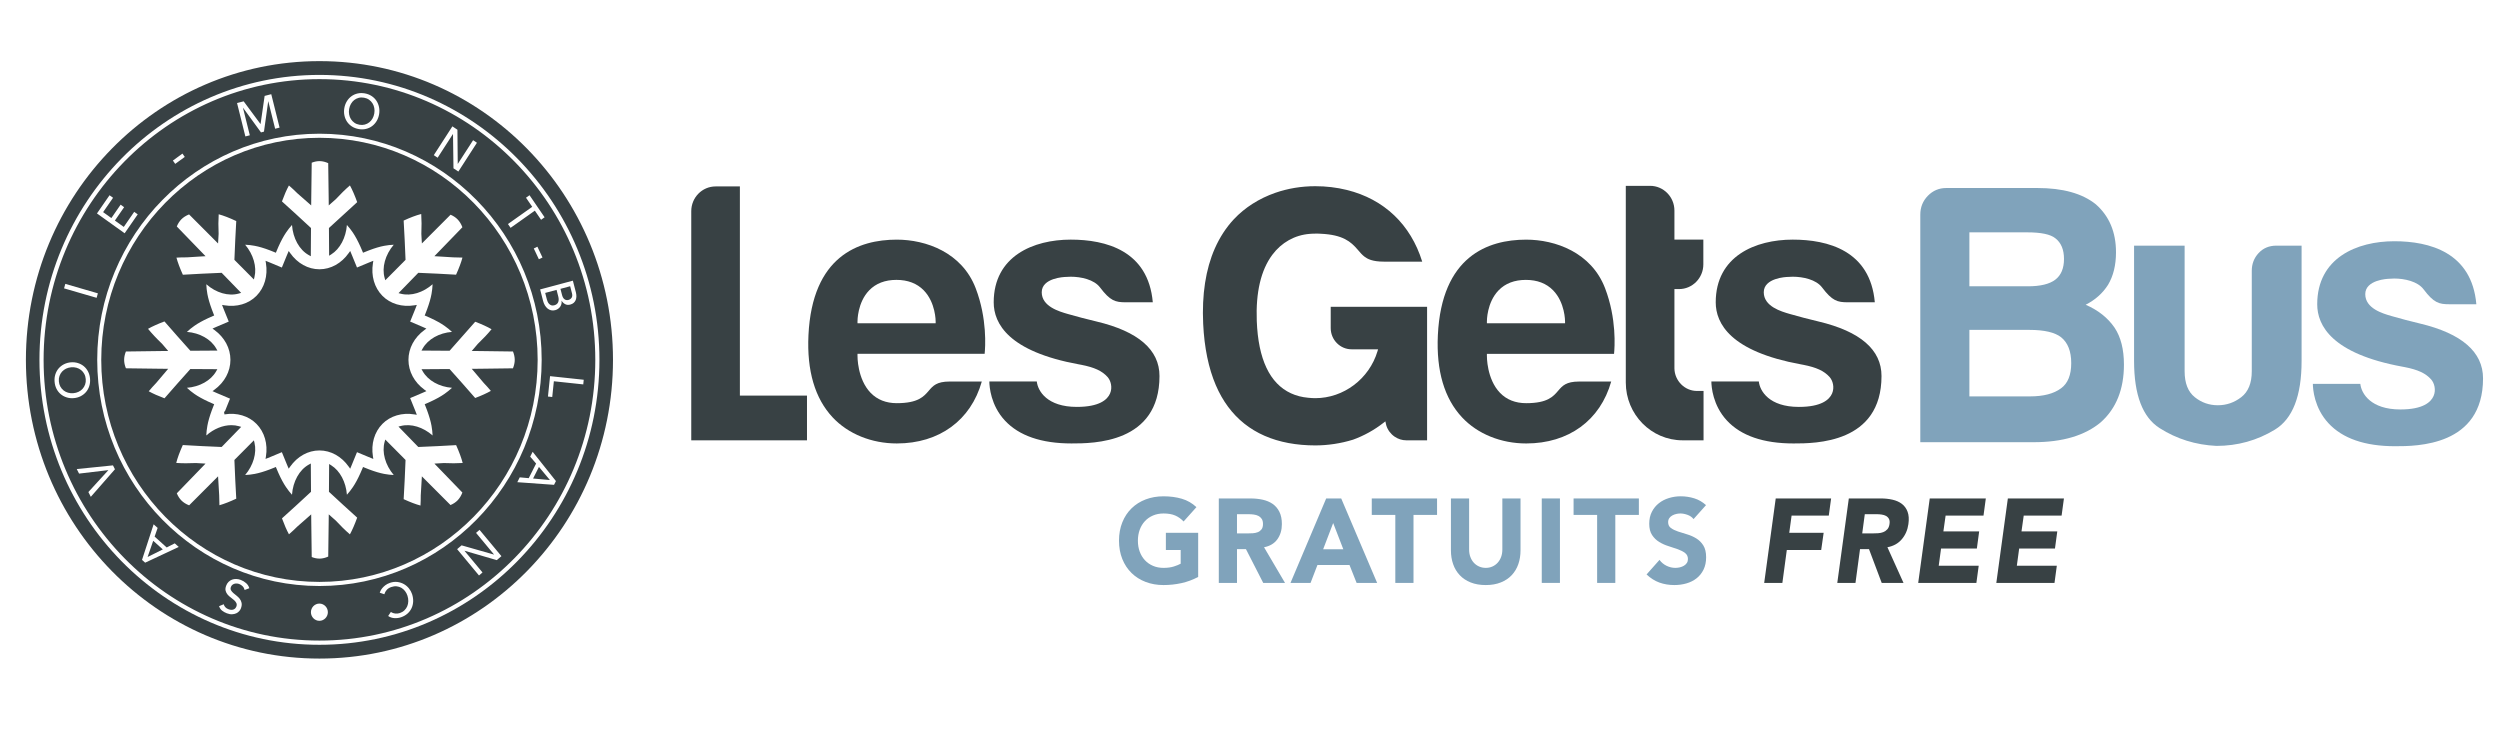
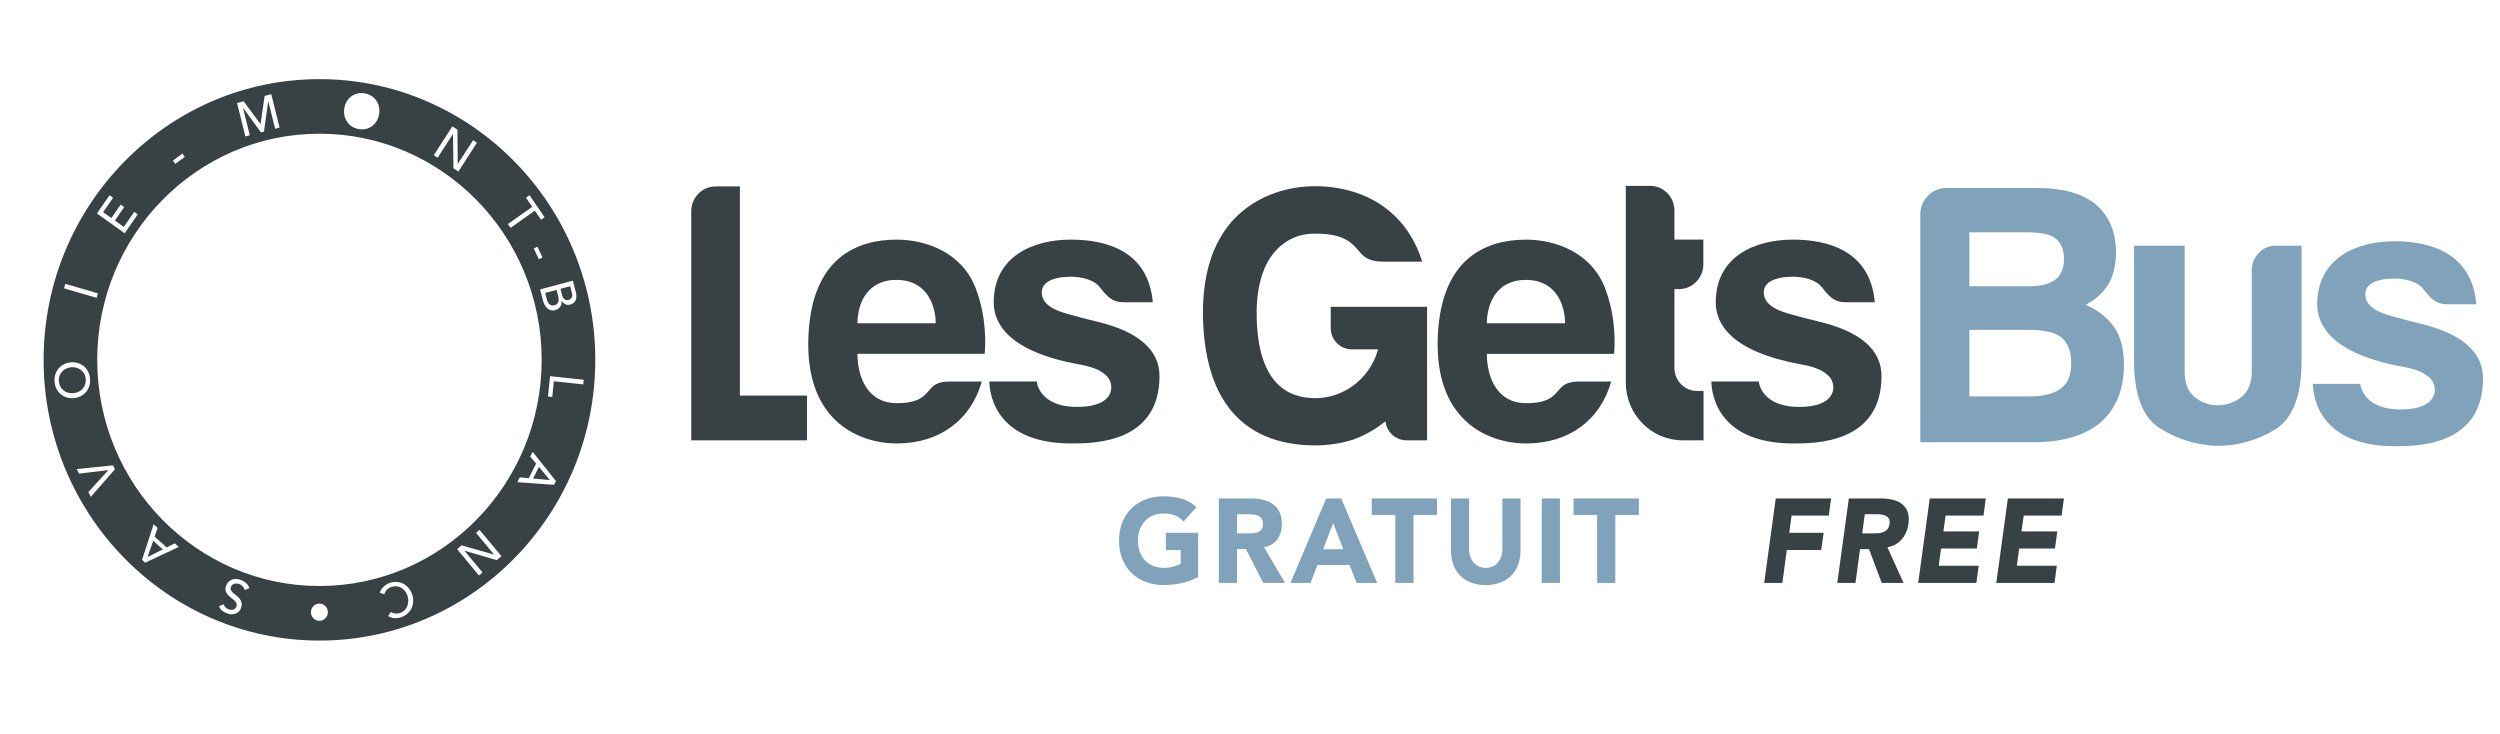
<svg xmlns="http://www.w3.org/2000/svg" xmlns:ns1="http://sodipodi.sourceforge.net/DTD/sodipodi-0.dtd" xmlns:ns2="http://www.inkscape.org/namespaces/inkscape" id="Calque_1" data-name="Calque 1" viewBox="0 0 578.5 169.78" version="1.1" ns1:docname="GETS.svg" ns2:version="1.1.1 (3bf5ae0d25, 2021-09-20)">
  <ns1:namedview id="namedview27" pagecolor="#ffffff" bordercolor="#666666" borderopacity="1.0" ns2:pageshadow="2" ns2:pageopacity="0.0" ns2:pagecheckerboard="0" showgrid="false" ns2:zoom="1.8478825" ns2:cx="289.25" ns2:cy="84.691534" ns2:window-width="1920" ns2:window-height="1017" ns2:window-x="-8" ns2:window-y="-8" ns2:window-maximized="1" ns2:current-layer="Calque_1" />
  <defs id="defs4">
    <style id="style2">.cls-1{fill:#319ab1;}</style>
    <clipPath clipPathUnits="userSpaceOnUse" id="clipPath28264">
      <path d="m 366.662,666.452 h 189.337 v 45.239 H 366.662 Z" id="path28262" />
    </clipPath>
  </defs>
  <g id="g28258" transform="matrix(3.003,0,0,-3.056,-1095.089,2189.072)">
    <g id="g28260" clip-path="url(#clipPath28264)">
      <g id="g28266" transform="translate(396.139,689.071)">
-         <path d="M 0,0 C 0,0.874 0.449,1.698 1.23,2.259 L 1.381,2.367 1.211,2.443 C 1.147,2.472 1.083,2.499 1.018,2.526 L 0.131,2.898 0.498,3.786 C 0.525,3.854 0.552,3.92 0.578,3.987 L 0.645,4.161 0.461,4.131 C -0.482,3.976 -1.4,4.241 -2.01,4.851 -2.627,5.47 -2.892,6.368 -2.737,7.317 L -2.706,7.502 -2.88,7.434 C -2.945,7.409 -3.009,7.384 -3.075,7.357 l -0.89,-0.365 -0.369,0.886 c -0.019,0.047 -0.04,0.094 -0.059,0.14 L -4.489,8.244 -4.601,8.09 C -5.162,7.307 -5.985,6.859 -6.859,6.859 c -0.874,0 -1.697,0.448 -2.258,1.231 L -9.227,8.242 -9.302,8.069 C -9.329,8.007 -9.358,7.944 -9.385,7.877 l -0.37,-0.887 -0.889,0.366 c -0.065,0.028 -0.13,0.053 -0.194,0.078 l -0.175,0.068 0.031,-0.185 c 0.157,-0.949 -0.109,-1.848 -0.727,-2.466 -0.609,-0.61 -1.523,-0.876 -2.469,-0.72 l -0.185,0.03 0.067,-0.174 c 0.027,-0.067 0.053,-0.133 0.081,-0.201 l 0.367,-0.888 -0.887,-0.372 c -0.066,-0.027 -0.131,-0.054 -0.194,-0.083 l -0.17,-0.076 0.151,-0.108 c 0.782,-0.561 1.23,-1.385 1.23,-2.259 0,-0.874 -0.448,-1.698 -1.23,-2.258 l -0.152,-0.109 0.171,-0.076 c 0.063,-0.027 0.127,-0.055 0.192,-0.083 l 0.986,-0.411 0.041,0.098 -0.439,-1.072 c -0.022,-0.004 -0.043,-0.004 -0.064,-0.008 l 0.017,-0.106 0.017,-0.105 c 0.95,0.156 1.861,-0.111 2.47,-0.72 0.618,-0.618 0.884,-1.517 0.727,-2.466 l -0.031,-0.186 0.175,0.069 c 0.064,0.024 0.129,0.051 0.194,0.077 l 0.89,0.366 0.37,-0.887 c 0.026,-0.066 0.055,-0.129 0.082,-0.192 l 0.075,-0.171 0.11,0.152 c 0.561,0.781 1.384,1.229 2.258,1.229 0.874,0 1.697,-0.448 2.258,-1.229 l 0.112,-0.155 0.096,0.225 c 0.019,0.046 0.039,0.093 0.058,0.14 l 0.37,0.888 0.89,-0.365 c 0.066,-0.027 0.13,-0.054 0.194,-0.078 l 0.175,-0.069 -0.031,0.186 c -0.155,0.949 0.11,1.848 0.728,2.466 0.61,0.61 1.525,0.875 2.47,0.72 l 0.184,-0.03 -0.067,0.174 c -0.026,0.067 -0.053,0.134 -0.081,0.202 l -0.366,0.89 0.888,0.369 c 0.065,0.026 0.129,0.055 0.192,0.082 L 1.382,-2.367 1.23,-2.258 C 0.449,-1.698 0,-0.874 0,0" style="fill:#384144;fill-opacity:1;fill-rule:nonzero;stroke:none" id="path28268" />
-       </g>
+         </g>
      <g id="g28270" transform="translate(401.169,688.217)">
-         <path d="M 0,0 C 0.261,-0.302 0.518,-0.599 0.774,-0.898 0.967,-1.095 1.151,-1.296 1.32,-1.496 1,-1.673 0.595,-1.855 0.112,-2.034 -0.544,-1.293 -1.197,-0.568 -1.83,0.124 L -1.863,0.159 H -1.911 C -2.535,0.154 -3.179,0.15 -3.837,0.146 L -4.023,0.145 -3.93,-0.014 c 0.407,-0.701 1.275,-1.175 2.255,-1.248 C -1.85,-1.424 -2.043,-1.578 -2.253,-1.723 -2.53,-1.914 -2.889,-2.11 -3.322,-2.307 -3.436,-2.36 -3.555,-2.412 -3.68,-2.464 l -0.099,-0.041 0.041,-0.098 c 0.052,-0.125 0.099,-0.247 0.143,-0.365 0.166,-0.445 0.281,-0.838 0.342,-1.17 0.046,-0.25 0.074,-0.496 0.083,-0.733 -0.727,0.628 -1.653,0.918 -2.449,0.718 L -5.8,-4.198 -5.414,-4.589 c 0.376,-0.379 0.747,-0.754 1.108,-1.12 l 0.033,-0.033 0.047,0.001 c 1.005,0.04 1.97,0.086 2.869,0.139 0.24,-0.528 0.41,-0.984 0.505,-1.353 -0.439,-0.028 -0.926,-0.029 -1.457,-0.004 l -0.722,-0.042 2.156,-2.191 c -0.094,-0.242 -0.219,-0.442 -0.373,-0.596 -0.142,-0.142 -0.324,-0.26 -0.541,-0.351 l -2.208,2.174 -0.013,-0.237 c -0.023,-0.407 -0.047,-0.808 -0.073,-1.211 0.002,-0.266 -0.005,-0.523 -0.02,-0.764 -0.357,0.093 -0.793,0.256 -1.297,0.483 0.057,0.942 0.105,1.924 0.144,2.923 l 0.001,0.046 -0.033,0.034 c -0.455,0.449 -0.925,0.913 -1.4,1.385 l -0.128,0.127 -0.05,-0.174 c -0.227,-0.79 0.049,-1.753 0.702,-2.512 -0.237,0.009 -0.483,0.037 -0.733,0.083 -0.334,0.062 -0.728,0.177 -1.169,0.342 -0.119,0.045 -0.24,0.092 -0.366,0.143 l -0.098,0.041 -0.04,-0.099 c -0.052,-0.124 -0.104,-0.243 -0.158,-0.359 -0.196,-0.432 -0.393,-0.791 -0.584,-1.067 -0.144,-0.209 -0.298,-0.403 -0.46,-0.578 -0.073,0.957 -0.532,1.814 -1.21,2.229 l -0.161,0.099 -10e-4,-0.19 c -0.004,-0.635 -0.008,-1.261 -0.012,-1.866 l -10e-4,-0.048 0.035,-0.032 c 0.69,-0.631 1.391,-1.262 2.141,-1.926 -0.186,-0.506 -0.374,-0.93 -0.56,-1.266 -0.347,0.292 -0.713,0.642 -1.096,1.05 -0.12,0.102 -0.239,0.207 -0.36,0.312 l -0.174,0.152 -0.007,-0.624 c -0.011,-0.925 -0.021,-1.788 -0.034,-2.572 -0.442,-0.194 -0.836,-0.205 -1.272,-0.034 -0.013,0.793 -0.024,1.667 -0.034,2.605 l -0.007,0.625 -0.175,-0.152 c -0.299,-0.262 -0.598,-0.518 -0.897,-0.774 -0.214,-0.208 -0.428,-0.405 -0.642,-0.584 -0.179,0.323 -0.358,0.728 -0.537,1.208 0.777,0.687 1.498,1.335 2.202,1.98 l 0.035,0.032 -10e-4,0.048 c -0.005,0.619 -0.009,1.263 -0.013,1.916 v 0.178 l -0.158,-0.085 c -0.728,-0.396 -1.22,-1.274 -1.294,-2.281 -0.162,0.174 -0.316,0.368 -0.46,0.578 -0.193,0.278 -0.39,0.638 -0.585,1.067 -0.053,0.116 -0.105,0.235 -0.156,0.359 l -0.042,0.099 -0.098,-0.041 c -0.125,-0.051 -0.246,-0.098 -0.366,-0.143 -0.441,-0.165 -0.834,-0.28 -1.169,-0.342 -0.249,-0.046 -0.495,-0.074 -0.733,-0.083 0.629,0.732 0.909,1.667 0.719,2.443 l -0.045,0.183 -0.134,-0.133 c -0.453,-0.448 -0.9,-0.891 -1.334,-1.319 l -0.033,-0.034 10e-4,-0.046 c 0.04,-1.008 0.087,-1.978 0.141,-2.886 -0.492,-0.227 -0.923,-0.392 -1.296,-0.497 -0.013,0.235 -0.02,0.485 -0.019,0.748 -0.026,0.396 -0.05,0.798 -0.072,1.205 l -0.014,0.236 -2.23,-2.196 c -0.244,0.093 -0.445,0.219 -0.6,0.373 -0.142,0.142 -0.259,0.322 -0.35,0.537 0.57,0.58 1.154,1.173 1.761,1.788 l 0.454,0.462 -0.735,0.042 c -0.554,-0.026 -1.067,-0.024 -1.524,0.009 0.095,0.371 0.265,0.826 0.507,1.354 0.941,-0.057 1.932,-0.105 2.947,-0.145 l 0.047,-0.001 0.033,0.033 c 0.437,0.442 0.889,0.899 1.345,1.36 l 0.127,0.128 -0.172,0.05 c -0.184,0.053 -0.379,0.08 -0.579,0.08 -0.667,0 -1.362,-0.281 -1.938,-0.78 0.009,0.239 0.037,0.484 0.083,0.733 0.06,0.33 0.175,0.724 0.342,1.17 0.044,0.118 0.091,0.24 0.143,0.365 l 0.04,0.098 -0.098,0.041 c -0.124,0.052 -0.244,0.104 -0.359,0.157 -0.432,0.197 -0.792,0.394 -1.068,0.584 -0.21,0.145 -0.404,0.299 -0.578,0.461 0.98,0.073 1.848,0.547 2.255,1.249 l 0.092,0.159 -0.185,0.002 c -0.629,0.002 -1.248,0.006 -1.846,0.011 h -0.047 l -0.033,-0.035 c -0.639,-0.698 -1.282,-1.413 -1.962,-2.181 -0.478,0.175 -0.885,0.353 -1.214,0.532 0.174,0.206 0.366,0.417 0.576,0.632 0.252,0.294 0.508,0.591 0.77,0.893 l 0.151,0.175 -0.624,0.006 c -0.949,0.01 -1.832,0.021 -2.632,0.034 -0.091,0.22 -0.137,0.435 -0.137,0.639 0,0.202 0.046,0.415 0.135,0.632 0.801,0.013 1.685,0.024 2.635,0.035 l 0.625,0.006 -0.153,0.175 c -0.086,0.098 -0.171,0.196 -0.256,0.295 l -0.065,0.074 c -0.418,0.392 -0.781,0.773 -1.08,1.132 0.335,0.186 0.759,0.374 1.265,0.56 0.66,-0.746 1.321,-1.481 1.966,-2.186 l 0.033,-0.035 0.047,10e-4 c 0.599,0.004 1.22,0.009 1.85,0.012 l 0.184,0.001 -0.091,0.158 c -0.405,0.706 -1.275,1.184 -2.259,1.257 0.175,0.162 0.369,0.317 0.578,0.46 0.277,0.192 0.637,0.389 1.068,0.585 0.115,0.053 0.235,0.104 0.359,0.157 l 0.098,0.04 -0.04,0.099 c -0.052,0.124 -0.099,0.245 -0.143,0.365 -0.167,0.446 -0.282,0.84 -0.343,1.169 -0.045,0.249 -0.073,0.495 -0.082,0.733 0.745,-0.645 1.703,-0.93 2.51,-0.702 l 0.175,0.049 -0.128,0.129 c -0.455,0.46 -0.905,0.915 -1.34,1.356 l -0.033,0.034 -0.047,-0.002 c -1.017,-0.04 -2.008,-0.089 -2.944,-0.144 -0.23,0.5 -0.395,0.935 -0.493,1.295 0.249,0.016 0.516,0.024 0.803,0.022 0.394,0.027 0.797,0.05 1.204,0.074 l 0.236,0.013 -0.455,0.462 c -0.607,0.616 -1.191,1.209 -1.762,1.789 0.091,0.218 0.209,0.399 0.351,0.541 0.154,0.154 0.354,0.278 0.595,0.373 l 2.235,-2.201 0.042,0.735 c -0.026,0.533 -0.023,1.029 0.006,1.476 0.374,-0.099 0.829,-0.272 1.353,-0.514 -0.054,-0.912 -0.101,-1.884 -0.141,-2.89 l -10e-4,-0.048 0.033,-0.033 c 0.433,-0.428 0.881,-0.871 1.333,-1.319 l 0.133,-0.132 0.046,0.183 c 0.193,0.777 -0.087,1.714 -0.718,2.447 0.24,-0.008 0.486,-0.036 0.733,-0.082 0.335,-0.061 0.727,-0.176 1.17,-0.342 0.119,-0.044 0.24,-0.092 0.365,-0.143 l 0.098,-0.041 0.042,0.099 c 0.051,0.124 0.103,0.243 0.156,0.359 0.196,0.431 0.393,0.79 0.585,1.069 0.144,0.209 0.298,0.403 0.46,0.578 0.074,-1.008 0.566,-1.887 1.294,-2.283 l 0.158,-0.085 V 8.88 c 0.004,0.651 0.008,1.291 0.013,1.909 l 10e-4,0.047 -0.035,0.033 c -0.712,0.651 -1.433,1.3 -2.204,1.982 0.179,0.48 0.358,0.885 0.537,1.207 0.217,-0.181 0.434,-0.378 0.649,-0.59 0.294,-0.251 0.593,-0.507 0.892,-0.768 l 0.175,-0.153 0.007,0.624 c 0.01,0.941 0.021,1.816 0.034,2.611 0.44,0.171 0.832,0.159 1.271,-0.034 0.014,-0.785 0.024,-1.649 0.035,-2.577 l 0.007,-0.624 0.174,0.153 c 0.121,0.104 0.24,0.208 0.369,0.32 0.376,0.4 0.742,0.751 1.089,1.043 0.186,-0.335 0.378,-0.769 0.56,-1.267 -0.747,-0.662 -1.448,-1.292 -2.143,-1.927 l -0.035,-0.033 10e-4,-0.047 c 0.004,-0.602 0.008,-1.227 0.012,-1.86 l 10e-4,-0.19 0.161,0.099 c 0.678,0.415 1.137,1.273 1.21,2.23 0.162,-0.175 0.316,-0.369 0.46,-0.577 0.19,-0.276 0.387,-0.636 0.585,-1.069 0.053,-0.116 0.105,-0.235 0.157,-0.36 l 0.04,-0.097 0.098,0.04 c 0.126,0.051 0.247,0.099 0.366,0.143 0.442,0.166 0.835,0.281 1.169,0.342 0.248,0.046 0.494,0.073 0.733,0.082 -0.655,-0.759 -0.93,-1.724 -0.701,-2.516 l 0.051,-0.173 0.128,0.127 c 0.474,0.469 0.944,0.934 1.398,1.383 l 0.033,0.033 -0.001,0.048 c -0.038,0.978 -0.087,1.962 -0.144,2.927 0.515,0.233 0.96,0.398 1.324,0.49 0.01,0.003 0.02,0.006 0.03,0.008 0.031,-0.451 0.034,-0.954 0.009,-1.509 0.008,-0.161 0.018,-0.323 0.027,-0.487 l 0.016,-0.233 0.169,0.166 c 0.097,0.095 0.195,0.191 0.289,0.286 l 1.751,1.723 c 0.216,-0.091 0.396,-0.208 0.537,-0.35 0.155,-0.154 0.281,-0.356 0.375,-0.599 L -3.032,8.703 -2.796,8.69 C -2.389,8.666 -1.987,8.643 -1.585,8.616 -1.335,8.617 -1.097,8.611 -0.869,8.598 -0.966,8.24 -1.131,7.805 -1.361,7.303 -2.264,7.357 -3.228,7.404 -4.226,7.443 L -4.273,7.445 -4.306,7.411 C -4.747,6.965 -5.202,6.504 -5.663,6.04 L -5.795,5.906 -5.613,5.86 C -4.819,5.662 -3.896,5.953 -3.17,6.58 -3.179,6.342 -3.207,6.096 -3.253,5.846 -3.314,5.515 -3.429,5.121 -3.595,4.677 -3.64,4.558 -3.686,4.437 -3.738,4.312 L -3.779,4.213 -3.68,4.173 C -3.556,4.12 -3.437,4.069 -3.321,4.016 -2.891,3.82 -2.531,3.623 -2.252,3.431 -2.044,3.287 -1.851,3.133 -1.675,2.971 -2.66,2.898 -3.529,2.42 -3.934,1.715 L -4.025,1.556 h 0.183 c 0.66,-0.004 1.306,-0.009 1.931,-0.013 L -1.863,1.542 -1.83,1.577 C -1.192,2.275 -0.556,2.983 0.115,3.74 0.623,3.551 1.047,3.36 1.374,3.173 1.081,2.823 0.726,2.452 0.313,2.063 0.21,1.943 0.105,1.822 0,1.702 L -0.152,1.527 0.472,1.521 C 1.39,1.511 2.245,1.5 3.025,1.487 3.114,1.269 3.16,1.056 3.16,0.854 3.16,0.65 3.114,0.435 3.022,0.214 2.243,0.202 1.389,0.191 0.472,0.181 L -0.152,0.175 Z m -11.888,17.669 c -9.271,0 -16.814,-7.544 -16.814,-16.815 0,-9.271 7.543,-16.814 16.814,-16.814 9.271,0 16.814,7.543 16.814,16.814 0,9.271 -7.543,16.815 -16.814,16.815" style="fill:#384144;fill-opacity:1;fill-rule:nonzero;stroke:none" id="path28272" />
-       </g>
+         </g>
      <g id="g28274" transform="translate(391.707,707.298)">
-         <path d="m 0,0 c 0.069,-0.107 0.158,-0.197 0.267,-0.273 0.109,-0.075 0.238,-0.125 0.385,-0.151 0.148,-0.025 0.286,-0.021 0.414,0.012 0.128,0.034 0.242,0.09 0.343,0.167 0.101,0.077 0.185,0.174 0.253,0.291 C 1.729,0.162 1.775,0.291 1.8,0.432 1.824,0.573 1.824,0.709 1.8,0.841 1.776,0.975 1.729,1.093 1.66,1.2 1.591,1.307 1.502,1.399 1.393,1.473 1.284,1.548 1.156,1.599 1.008,1.624 0.86,1.65 0.722,1.646 0.594,1.612 0.466,1.578 0.352,1.522 0.251,1.445 0.15,1.368 0.066,1.271 -0.001,1.154 -0.069,1.038 -0.115,0.909 -0.139,0.769 -0.164,0.628 -0.164,0.492 -0.139,0.359 -0.115,0.226 -0.069,0.106 0,0" style="fill:#384144;fill-opacity:1;fill-rule:nonzero;stroke:none" id="path28276" />
-       </g>
+         </g>
      <g id="g28278" transform="translate(376.041,674.153)">
        <path d="M 0,0 0.005,-0.005 1.169,0.565 0.43,1.219 Z" style="fill:#384144;fill-opacity:1;fill-rule:nonzero;stroke:none" id="path28280" />
      </g>
      <g id="g28282" transform="translate(407.03,679.971)">
        <path d="M 0,0 0.003,0.007 -0.836,0.994 -1.288,0.115 Z" style="fill:#384144;fill-opacity:1;fill-rule:nonzero;stroke:none" id="path28284" />
      </g>
      <g id="g28286" transform="translate(371.223,687.202)">
        <path d="M 0,0 C 0.045,0.125 0.062,0.261 0.05,0.411 0.038,0.56 -0.001,0.693 -0.066,0.808 -0.131,0.924 -0.213,1.021 -0.313,1.099 -0.414,1.177 -0.528,1.234 -0.658,1.271 -0.788,1.306 -0.924,1.319 -1.066,1.308 -1.209,1.295 -1.341,1.261 -1.463,1.205 -1.585,1.147 -1.689,1.073 -1.776,0.979 -1.861,0.886 -1.927,0.777 -1.973,0.653 -2.018,0.528 -2.035,0.391 -2.022,0.242 c 0.012,-0.15 0.051,-0.282 0.115,-0.398 0.066,-0.115 0.148,-0.212 0.248,-0.29 0.1,-0.078 0.215,-0.135 0.345,-0.172 0.13,-0.036 0.266,-0.048 0.408,-0.036 0.142,0.011 0.274,0.045 0.396,0.102 0.123,0.057 0.227,0.132 0.313,0.226 C -0.111,-0.233 -0.045,-0.125 0,0" style="fill:#384144;fill-opacity:1;fill-rule:nonzero;stroke:none" id="path28288" />
      </g>
      <g id="g28290" transform="translate(407.343,687.45)">
        <path d="m 0,0 -0.125,-1.191 -0.33,0.034 0.162,1.544 2.595,-0.272 -0.036,-0.352 z m 0.014,-7.842 -2.831,0.2 0.188,0.367 0.693,-0.062 0.568,1.105 -0.456,0.525 0.19,0.366 1.794,-2.216 z m -18.077,-7.661 c -9.442,0 -17.124,7.682 -17.124,17.125 0,9.442 7.682,17.123 17.124,17.123 9.443,0 17.124,-7.681 17.124,-17.123 0,-9.443 -7.681,-17.125 -17.124,-17.125 m 13.667,1.959 -2.482,0.71 -0.006,-0.006 1.386,-1.637 -0.271,-0.229 -1.685,1.993 0.343,0.29 2.494,-0.699 0.006,0.004 -1.385,1.638 0.269,0.229 1.686,-1.992 z m -6.57,-3.64 c -0.074,-0.155 -0.179,-0.293 -0.315,-0.411 -0.137,-0.118 -0.3,-0.209 -0.491,-0.273 -0.164,-0.055 -0.334,-0.077 -0.513,-0.067 -0.178,0.01 -0.339,0.063 -0.483,0.161 l 0.208,0.306 c 0.1,-0.067 0.212,-0.106 0.336,-0.12 0.123,-0.013 0.243,0 0.356,0.038 0.14,0.047 0.258,0.115 0.353,0.205 0.096,0.091 0.169,0.195 0.219,0.312 0.05,0.119 0.076,0.246 0.079,0.384 0.003,0.136 -0.018,0.275 -0.065,0.415 -0.044,0.13 -0.106,0.246 -0.187,0.349 -0.081,0.103 -0.176,0.185 -0.285,0.247 -0.109,0.061 -0.229,0.099 -0.36,0.112 -0.132,0.013 -0.27,-0.005 -0.414,-0.054 -0.142,-0.047 -0.257,-0.118 -0.345,-0.212 -0.087,-0.093 -0.151,-0.206 -0.19,-0.335 l -0.355,0.118 c 0.01,0.032 0.031,0.079 0.061,0.142 0.031,0.064 0.076,0.132 0.137,0.206 0.062,0.073 0.14,0.147 0.236,0.219 0.096,0.072 0.216,0.132 0.358,0.18 0.195,0.066 0.384,0.087 0.566,0.066 0.183,-0.023 0.349,-0.076 0.501,-0.159 0.151,-0.085 0.282,-0.193 0.391,-0.326 0.109,-0.133 0.19,-0.278 0.243,-0.434 0.063,-0.192 0.091,-0.378 0.083,-0.561 -0.009,-0.183 -0.05,-0.353 -0.124,-0.508 m -6.501,-0.555 c -0.034,-0.079 -0.081,-0.148 -0.14,-0.207 -0.059,-0.059 -0.127,-0.105 -0.206,-0.14 -0.079,-0.035 -0.164,-0.052 -0.255,-0.052 -0.091,0 -0.175,0.017 -0.254,0.052 -0.078,0.034 -0.148,0.081 -0.206,0.14 -0.06,0.059 -0.105,0.127 -0.14,0.206 -0.035,0.079 -0.052,0.164 -0.052,0.254 0,0.091 0.017,0.176 0.052,0.254 0.034,0.079 0.08,0.149 0.139,0.207 0.059,0.06 0.128,0.106 0.207,0.14 0.079,0.035 0.163,0.052 0.254,0.052 0.091,0 0.176,-0.017 0.254,-0.052 0.079,-0.034 0.147,-0.08 0.207,-0.14 0.059,-0.058 0.105,-0.128 0.14,-0.206 0.034,-0.079 0.052,-0.163 0.052,-0.255 0,-0.09 -0.018,-0.175 -0.052,-0.253 m -6.361,1.935 c -0.027,0.111 -0.078,0.206 -0.156,0.284 -0.077,0.076 -0.166,0.134 -0.265,0.17 -0.056,0.02 -0.115,0.032 -0.179,0.037 -0.064,0.004 -0.126,-0.002 -0.186,-0.019 -0.06,-0.018 -0.114,-0.046 -0.163,-0.086 -0.049,-0.039 -0.085,-0.093 -0.11,-0.159 -0.035,-0.095 -0.032,-0.178 0.01,-0.25 0.042,-0.071 0.1,-0.141 0.177,-0.207 0.076,-0.066 0.161,-0.134 0.254,-0.204 0.093,-0.07 0.174,-0.149 0.243,-0.237 0.068,-0.088 0.115,-0.19 0.14,-0.305 0.025,-0.116 0.009,-0.253 -0.05,-0.412 -0.026,-0.071 -0.07,-0.142 -0.131,-0.211 -0.061,-0.069 -0.137,-0.125 -0.229,-0.167 -0.092,-0.042 -0.198,-0.066 -0.319,-0.072 -0.122,-0.007 -0.257,0.017 -0.404,0.072 -0.134,0.05 -0.255,0.115 -0.364,0.198 -0.107,0.081 -0.188,0.196 -0.238,0.343 l 0.36,0.146 c 0.019,-0.08 0.058,-0.154 0.12,-0.221 0.061,-0.067 0.14,-0.119 0.237,-0.154 0.092,-0.035 0.173,-0.051 0.244,-0.05 0.069,0.002 0.13,0.015 0.181,0.039 0.05,0.025 0.091,0.057 0.123,0.094 0.032,0.039 0.053,0.076 0.067,0.113 0.039,0.104 0.038,0.195 -0.002,0.272 -0.039,0.077 -0.097,0.15 -0.173,0.217 -0.075,0.068 -0.161,0.135 -0.256,0.201 -0.094,0.066 -0.176,0.141 -0.247,0.223 -0.07,0.083 -0.12,0.177 -0.148,0.283 -0.03,0.107 -0.016,0.234 0.038,0.381 0.043,0.118 0.105,0.215 0.185,0.293 0.08,0.078 0.17,0.135 0.27,0.171 0.1,0.037 0.208,0.053 0.324,0.05 0.117,-0.004 0.234,-0.028 0.352,-0.072 0.156,-0.058 0.294,-0.141 0.415,-0.248 0.12,-0.107 0.2,-0.233 0.241,-0.38 z m -7.667,2.067 -0.24,0.213 0.894,2.694 0.31,-0.274 -0.233,-0.656 0.93,-0.824 0.621,0.312 0.309,-0.273 z m -4.187,4.987 -0.187,0.363 1.537,1.653 -0.003,0.006 -2.252,-0.263 -0.177,0.344 2.791,0.279 0.152,-0.295 z m -1.863,7.531 c -0.172,0.053 -0.323,0.134 -0.456,0.243 -0.132,0.109 -0.24,0.244 -0.324,0.405 -0.082,0.16 -0.133,0.34 -0.148,0.539 -0.017,0.198 0.003,0.383 0.059,0.555 0.056,0.172 0.141,0.323 0.254,0.452 0.113,0.128 0.25,0.234 0.41,0.314 0.162,0.081 0.339,0.13 0.532,0.146 0.194,0.015 0.376,-0.004 0.549,-0.057 0.171,-0.054 0.324,-0.136 0.456,-0.244 0.132,-0.109 0.24,-0.244 0.323,-0.404 0.084,-0.161 0.133,-0.341 0.15,-0.539 0.016,-0.198 -0.004,-0.384 -0.06,-0.557 -0.057,-0.172 -0.141,-0.323 -0.254,-0.451 -0.113,-0.129 -0.25,-0.234 -0.411,-0.315 -0.161,-0.081 -0.338,-0.128 -0.532,-0.145 -0.193,-0.016 -0.376,0.003 -0.548,0.058 m -0.101,8.595 2.509,-0.717 -0.097,-0.34 -2.509,0.716 z m 3.407,6.71 0.272,-0.191 -0.766,-1.088 0.636,-0.448 0.713,1.014 0.27,-0.191 -0.712,-1.013 0.685,-0.481 0.803,1.142 0.272,-0.191 -1.008,-1.432 -2.134,1.501 z m 5.619,3.154 0.18,-0.252 -0.737,-0.527 -0.18,0.252 z m 4.717,3.958 1.29,-1.711 0.014,0.003 0.311,2.118 0.511,0.13 0.641,-2.53 -0.342,-0.087 -0.528,2.079 -0.007,-0.002 -0.326,-2.296 -0.229,-0.058 -1.382,1.863 -0.007,-0.002 0.528,-2.079 -0.343,-0.087 -0.642,2.529 z m 7.756,-0.517 c 0.033,0.192 0.098,0.364 0.193,0.517 0.095,0.153 0.212,0.28 0.351,0.38 0.138,0.101 0.296,0.172 0.472,0.212 0.177,0.041 0.363,0.043 0.559,0.01 0.196,-0.034 0.37,-0.1 0.523,-0.198 0.153,-0.097 0.277,-0.217 0.373,-0.358 0.097,-0.142 0.164,-0.301 0.202,-0.477 0.038,-0.176 0.041,-0.36 0.008,-0.551 -0.034,-0.191 -0.098,-0.363 -0.193,-0.516 -0.096,-0.154 -0.212,-0.28 -0.351,-0.381 -0.138,-0.101 -0.296,-0.171 -0.472,-0.212 -0.177,-0.04 -0.363,-0.044 -0.559,-0.009 -0.196,0.034 -0.371,0.1 -0.523,0.197 -0.153,0.098 -0.277,0.218 -0.374,0.359 -0.096,0.141 -0.163,0.3 -0.201,0.476 -0.039,0.176 -0.041,0.36 -0.008,0.551 m 8.328,-1.379 0.388,-0.255 0.024,-2.581 0.006,-0.005 1.178,1.793 0.295,-0.194 -1.432,-2.181 -0.376,0.246 -0.036,2.591 -0.006,0.004 -1.178,-1.794 -0.296,0.195 z m 6.152,-6.094 -0.48,0.69 0.273,0.189 1.161,-1.67 -0.273,-0.189 -0.479,0.69 -1.87,-1.301 -0.203,0.29 z m 0.512,-3.97 -0.392,0.817 0.278,0.135 0.393,-0.818 z M 1.696,6.74 C 1.724,6.63 1.738,6.525 1.737,6.424 1.735,6.323 1.717,6.232 1.684,6.151 1.651,6.07 1.599,6 1.531,5.939 1.461,5.879 1.373,5.835 1.266,5.808 1.121,5.769 0.992,5.779 0.879,5.835 0.767,5.892 0.672,5.979 0.596,6.096 L 0.588,6.094 C 0.604,6.017 0.603,5.941 0.586,5.865 0.569,5.79 0.539,5.72 0.496,5.656 0.453,5.594 0.398,5.537 0.331,5.489 0.265,5.441 0.19,5.406 0.104,5.384 -0.01,5.354 -0.117,5.351 -0.215,5.375 c -0.099,0.023 -0.189,0.068 -0.27,0.132 -0.08,0.066 -0.15,0.148 -0.209,0.246 -0.059,0.099 -0.105,0.211 -0.137,0.334 l -0.227,0.867 2.523,0.663 z m -19.759,16.137 c -11.72,0 -21.255,-9.535 -21.255,-21.255 0,-11.721 9.535,-21.257 21.255,-21.257 11.72,0 21.256,9.536 21.256,21.257 0,11.72 -9.536,21.255 -21.256,21.255" style="fill:#384144;fill-opacity:1;fill-rule:nonzero;stroke:none" id="path28292" />
      </g>
      <g id="g28294" transform="translate(389.28,667.496)">
-         <path d="m 0,0 c -11.897,0 -21.575,9.679 -21.575,21.575 0,11.897 9.678,21.576 21.575,21.576 11.897,0 21.575,-9.679 21.575,-21.576 C 21.575,9.679 11.897,0 0,0 m 0,44.195 c -12.492,0 -22.619,-10.127 -22.619,-22.62 0,-12.492 10.127,-22.619 22.619,-22.619 12.492,0 22.62,10.127 22.62,22.619 0,12.493 -10.128,22.62 -22.62,22.62" style="fill:#384144;fill-opacity:1;fill-rule:nonzero;stroke:none" id="path28296" />
-       </g>
+         </g>
      <g id="g28298" transform="translate(406.868,693.468)">
-         <path d="m 0,0 c 0.027,-0.06 0.064,-0.113 0.11,-0.16 0.047,-0.046 0.103,-0.081 0.167,-0.105 0.065,-0.023 0.142,-0.023 0.233,0 0.149,0.04 0.249,0.118 0.298,0.235 0.049,0.118 0.052,0.259 0.008,0.425 L 0.684,0.902 -0.193,0.671 -0.061,0.168 C -0.048,0.117 -0.028,0.06 0,0" style="fill:#384144;fill-opacity:1;fill-rule:nonzero;stroke:none" id="path28300" />
+         <path d="m 0,0 c 0.027,-0.06 0.064,-0.113 0.11,-0.16 0.047,-0.046 0.103,-0.081 0.167,-0.105 0.065,-0.023 0.142,-0.023 0.233,0 0.149,0.04 0.249,0.118 0.298,0.235 0.049,0.118 0.052,0.259 0.008,0.425 L 0.684,0.902 -0.193,0.671 -0.061,0.168 " style="fill:#384144;fill-opacity:1;fill-rule:nonzero;stroke:none" id="path28300" />
      </g>
      <g id="g28302" transform="translate(408.041,693.805)">
        <path d="m 0,0 c 0.028,-0.054 0.063,-0.098 0.105,-0.132 0.043,-0.035 0.09,-0.059 0.145,-0.071 0.054,-0.013 0.115,-0.01 0.184,0.008 0.1,0.027 0.178,0.081 0.235,0.165 C 0.726,0.053 0.736,0.164 0.7,0.302 L 0.558,0.841 -0.19,0.643 -0.067,0.177 C -0.051,0.112 -0.028,0.053 0,0" style="fill:#384144;fill-opacity:1;fill-rule:nonzero;stroke:none" id="path28304" />
      </g>
      <g id="g28306" transform="translate(551.14,691.821)">
        <path d="m 0,0 c -0.766,0.18 -1.469,0.361 -2.211,0.572 -0.656,0.187 -2.006,0.569 -2.006,1.652 0,1.097 1.747,1.163 1.821,1.165 0.131,0.012 0.272,0.019 0.413,0.019 0.791,0 1.8,-0.214 2.259,-0.816 0.787,-1.029 1.188,-1.131 1.98,-1.131 h 2.087 c -0.351,3.94 -3.624,4.771 -6.324,4.771 -2.87,0 -5.938,-1.253 -5.938,-4.774 0,-1.616 1.14,-3.746 6.569,-4.725 L -1.172,-3.3 c 1.018,-0.196 1.605,-0.464 2.027,-0.926 0.25,-0.274 0.397,-0.795 0.194,-1.258 -0.205,-0.467 -0.815,-1.022 -2.561,-1.022 -2.286,0 -3.004,1.207 -3.085,1.936 h -3.658 c 0.005,-0.399 0.105,-1.81 1.199,-2.974 1.086,-1.157 2.813,-1.745 5.131,-1.745 1.678,0 6.784,0 6.784,5.136 C 4.859,-2.154 3.224,-0.757 0,0" style="fill:#80a3bb;fill-opacity:1;fill-rule:nonzero;stroke:none" id="path28308" />
      </g>
      <g id="g28310" transform="translate(523.487,686.921)">
        <path d="m 0,0 c -0.557,-0.411 -1.355,-0.616 -2.393,-0.616 h -4.675 v 5.035 h 4.62 C -1.299,4.419 -0.482,4.233 0,3.861 0.519,3.449 0.779,2.797 0.779,1.902 0.779,1.007 0.519,0.372 0,0 m -7.068,11.805 h 4.452 c 1.076,0 1.799,-0.15 2.171,-0.448 C 0,11.021 0.222,10.499 0.222,9.791 0.222,9.082 0,8.56 -0.445,8.224 -0.891,7.888 -1.595,7.72 -2.559,7.72 h -4.509 z m 8.96,-5.483 c 0.742,0.372 1.316,0.876 1.725,1.511 0.408,0.671 0.612,1.491 0.612,2.461 0,1.529 -0.52,2.742 -1.558,3.637 -1.039,0.82 -2.541,1.231 -4.507,1.231 h -7.012 c -0.557,0 -1.03,-0.196 -1.419,-0.587 -0.389,-0.393 -0.584,-0.867 -0.584,-1.427 V -4.085 h 8.736 c 2.226,0 3.951,0.504 5.176,1.512 1.186,1.043 1.78,2.498 1.78,4.364 0,1.155 -0.241,2.087 -0.723,2.797 -0.52,0.746 -1.262,1.323 -2.226,1.734" style="fill:#80a3bb;fill-opacity:1;fill-rule:nonzero;stroke:none" id="path28312" />
      </g>
      <g id="g28314" transform="translate(538.707,697.159)">
        <path d="m 0,0 c -0.353,-0.373 -0.529,-0.821 -0.529,-1.343 v -7.608 c 0,-0.896 -0.269,-1.549 -0.806,-1.959 -0.539,-0.411 -1.141,-0.615 -1.809,-0.615 -0.668,0 -1.262,0.204 -1.781,0.615 -0.52,0.41 -0.778,1.063 -0.778,1.959 V 0.56 h -3.896 v -8.728 c 0,-2.574 0.658,-4.272 1.975,-5.092 1.316,-0.821 2.773,-1.267 4.369,-1.343 1.632,0 3.134,0.41 4.507,1.231 1.372,0.821 2.058,2.555 2.058,5.204 V 0.56 H 1.364 C 0.807,0.56 0.352,0.372 0,0" style="fill:#80a3bb;fill-opacity:1;fill-rule:nonzero;stroke:none" id="path28316" />
      </g>
      <g id="g28318" transform="translate(468.92,683.025)">
        <path d="m 0,0 c 0.844,0.3 1.638,0.732 2.354,1.281 l 0.143,0.11 0.05,-0.222 C 2.553,1.141 2.558,1.112 2.567,1.085 2.674,0.739 2.904,0.435 3.213,0.228 3.481,0.049 3.789,-0.046 4.103,-0.046 H 5.711 V 10.062 H -1.715 V 8.453 c 0,-0.886 0.721,-1.608 1.608,-1.608 H 1.934 L 1.889,6.696 C 1.25,4.605 -0.721,3.145 -2.904,3.145 c -0.172,0 -0.351,0.011 -0.545,0.031 -0.481,0.041 -0.929,0.155 -1.331,0.338 -1.636,0.742 -2.522,2.587 -2.633,5.482 -0.082,2.163 0.32,3.846 1.196,5.002 0.708,0.935 1.732,1.499 2.887,1.588 l 0.157,0.01 c 0.05,0.003 0.101,0.007 0.153,0.007 h 0.072 c 0.155,0.009 0.317,-10e-4 0.463,-0.008 1.72,-0.076 2.323,-0.608 2.837,-1.192 l 0.072,-0.081 c 0.138,-0.16 0.283,-0.326 0.46,-0.459 0.234,-0.177 0.616,-0.38 1.491,-0.38 h 2.961 c -0.884,2.809 -2.94,4.733 -5.806,5.427 -0.778,0.19 -1.596,0.285 -2.431,0.285 -1.073,0 -2.112,-0.169 -3.086,-0.502 -1.245,-0.426 -2.347,-1.116 -3.187,-1.996 -0.598,-0.628 -1.093,-1.375 -1.472,-2.219 -0.702,-1.565 -1.003,-3.486 -0.896,-5.709 0.087,-1.797 0.414,-3.359 0.973,-4.641 1.055,-2.418 2.94,-3.892 5.605,-4.382 0.648,-0.119 1.341,-0.179 2.059,-0.179 0.967,0 1.973,0.149 2.905,0.433" style="fill:#384144;fill-opacity:1;fill-rule:nonzero;stroke:none" id="path28320" />
      </g>
      <g id="g28322" transform="translate(480.142,694.336)">
        <path d="M 0,0 C 0.516,0.524 1.221,0.79 2.099,0.79 2.974,0.79 3.68,0.525 4.2,0.001 5.121,-0.927 5.121,-2.322 5.121,-2.381 L 5.12,-2.495 h -6.021 l -0.002,0.114 C -0.903,-2.322 -0.914,-0.928 0,0 M 8.676,-6.907 H 6.203 c -1.006,0 -1.287,-0.322 -1.613,-0.696 -0.384,-0.441 -0.821,-0.942 -2.464,-0.942 -0.829,0 -1.508,0.263 -2.018,0.783 -1.032,1.053 -1.012,2.767 -1.011,2.839 l 0.002,0.114 h 9.796 c 0.05,0.483 0.21,2.658 -0.692,4.971 -1.059,2.71 -3.834,3.676 -6.077,3.676 -2.947,0 -6.519,-1.256 -6.807,-7.237 -0.129,-2.695 0.499,-4.788 1.867,-6.223 1.194,-1.254 2.997,-1.973 4.943,-1.973 3.268,0 5.703,1.748 6.547,4.688" style="fill:#384144;fill-opacity:1;fill-rule:nonzero;stroke:none" id="path28324" />
      </g>
      <g id="g28326" transform="translate(421.678,702.203)">
        <path d="m 0,0 h -1.874 c -1.033,0 -1.873,-0.84 -1.873,-1.873 v -17.351 h 8.918 v 3.387 H 0 Z" style="fill:#384144;fill-opacity:1;fill-rule:nonzero;stroke:none" id="path28328" />
      </g>
      <g id="g28330" transform="translate(436.763,691.841)">
        <path d="m 0,0 h -6.021 l -0.002,0.114 c 0,0.059 -0.011,1.454 0.902,2.381 0.517,0.524 1.223,0.791 2.099,0.791 0.876,0 1.583,-0.267 2.103,-0.79 0.92,-0.928 0.92,-2.322 0.92,-2.381 z m -2.994,6.333 c -2.947,0 -6.519,-1.255 -6.807,-7.237 -0.129,-2.694 0.498,-4.788 1.867,-6.224 1.194,-1.253 2.997,-1.972 4.944,-1.972 3.266,0 5.702,1.749 6.546,4.689 H 1.083 c -1.006,0 -1.287,-0.323 -1.613,-0.697 -0.385,-0.441 -0.821,-0.942 -2.464,-0.942 -0.828,0 -1.508,0.264 -2.018,0.784 -1.032,1.052 -1.012,2.766 -1.011,2.839 l 0.002,0.114 H 3.775 C 3.825,-1.83 3.985,0.344 3.083,2.658 2.025,5.367 -0.75,6.333 -2.994,6.333" style="fill:#384144;fill-opacity:1;fill-rule:nonzero;stroke:none" id="path28332" />
      </g>
      <g id="g28334" transform="translate(509.647,687.848)">
        <path d="m 0,0 c 0,1.988 -1.634,3.378 -4.857,4.129 -0.766,0.179 -1.47,0.36 -2.212,0.569 -0.655,0.186 -2.004,0.566 -2.004,1.643 0,1.092 1.745,1.157 1.819,1.159 0.132,0.012 0.273,0.018 0.413,0.018 0.792,0 1.801,-0.213 2.26,-0.811 0.785,-1.023 1.187,-1.125 1.979,-1.125 h 2.086 c -0.351,3.918 -3.623,4.745 -6.323,4.745 -2.869,0 -5.935,-1.246 -5.935,-4.748 0,-1.606 1.139,-3.725 6.567,-4.698 L -6.03,0.849 c 1.018,-0.196 1.605,-0.462 2.027,-0.922 0.251,-0.273 0.396,-0.79 0.194,-1.251 -0.205,-0.463 -0.815,-1.016 -2.561,-1.016 -2.285,0 -3.003,1.199 -3.084,1.925 h -3.657 c 0.005,-0.397 0.105,-1.8 1.199,-2.957 1.086,-1.151 2.813,-1.735 5.131,-1.735 1.676,0 6.781,0 6.781,5.107" style="fill:#384144;fill-opacity:1;fill-rule:nonzero;stroke:none" id="path28336" />
      </g>
      <g id="g28338" transform="translate(454.011,687.848)">
        <path d="m 0,0 c 0,1.988 -1.634,3.378 -4.859,4.129 -0.76,0.178 -1.464,0.358 -2.211,0.569 -0.656,0.186 -2.004,0.567 -2.004,1.643 0,1.092 1.746,1.157 1.821,1.159 0.13,0.012 0.271,0.018 0.412,0.018 0.791,0 1.801,-0.213 2.259,-0.811 0.785,-1.023 1.186,-1.125 1.979,-1.125 h 2.087 c -0.351,3.918 -3.624,4.745 -6.323,4.745 -2.869,0 -5.936,-1.246 -5.936,-4.748 0,-1.606 1.139,-3.725 6.566,-4.698 l 0.178,-0.032 c 1.018,-0.196 1.606,-0.462 2.027,-0.922 0.25,-0.273 0.397,-0.79 0.194,-1.251 -0.204,-0.463 -0.814,-1.016 -2.56,-1.016 -2.286,0 -3.004,1.2 -3.085,1.925 h -3.657 c 0.005,-0.397 0.106,-1.8 1.199,-2.957 1.087,-1.151 2.813,-1.735 5.13,-1.735 1.678,0 6.783,0 6.783,5.107" style="fill:#384144;fill-opacity:1;fill-rule:nonzero;stroke:none" id="path28340" />
      </g>
      <g id="g28342" transform="translate(495.934,682.979)">
        <path d="m 0,0 v 3.737 l -0.509,10e-4 c -0.937,0 -1.716,0.764 -1.735,1.701 v 6.012 h 0.354 c 1.034,0 1.874,0.84 1.874,1.872 v 1.874 h -2.228 v 2.199 c 0,1.032 -0.84,1.873 -1.874,1.873 H -5.991 V 4.374 C -5.991,1.962 -4.029,0 -1.617,0 Z" style="fill:#384144;fill-opacity:1;fill-rule:nonzero;stroke:none" id="path28344" />
      </g>
      <g id="g28346" transform="translate(454.503,674.675)">
        <path d="M 0,0 H 1.141 V -1.039 C 1.009,-1.111 0.833,-1.182 0.611,-1.251 0.389,-1.32 0.125,-1.355 -0.18,-1.355 c -0.299,0 -0.57,0.051 -0.812,0.154 -0.243,0.102 -0.452,0.245 -0.625,0.429 -0.174,0.184 -0.307,0.4 -0.4,0.65 -0.093,0.25 -0.139,0.526 -0.139,0.827 0,0.295 0.046,0.569 0.139,0.822 0.093,0.252 0.226,0.47 0.4,0.654 0.173,0.184 0.382,0.327 0.625,0.429 0.242,0.102 0.513,0.154 0.812,0.154 0.36,0 0.659,-0.052 0.899,-0.154 C 0.958,2.508 1.174,2.357 1.366,2.158 L 2.354,3.243 C 2.03,3.544 1.655,3.756 1.226,3.88 0.798,4.002 0.329,4.064 -0.18,4.064 -0.677,4.064 -1.135,3.986 -1.554,3.83 -1.973,3.673 -2.336,3.449 -2.641,3.157 -2.947,2.865 -3.185,2.511 -3.356,2.095 -3.526,1.68 -3.612,1.217 -3.612,0.705 c 0,-0.512 0.086,-0.976 0.256,-1.391 0.171,-0.415 0.409,-0.77 0.715,-1.062 0.305,-0.292 0.668,-0.516 1.087,-0.673 0.419,-0.157 0.877,-0.235 1.374,-0.235 0.467,0 0.926,0.049 1.375,0.145 0.449,0.097 0.88,0.253 1.294,0.47 V 1.301 H 0 Z" style="fill:#80a3bb;fill-opacity:1;fill-rule:nonzero;stroke:none" id="path28348" />
      </g>
      <g id="g28350" transform="translate(461.874,676.237)">
        <path d="m 0,0 c -0.076,-0.096 -0.169,-0.167 -0.283,-0.212 -0.114,-0.045 -0.241,-0.073 -0.382,-0.082 -0.141,-0.008 -0.274,-0.013 -0.399,-0.013 h -0.827 v 1.454 h 0.916 c 0.126,0 0.255,-0.009 0.387,-0.027 C -0.457,1.102 -0.34,1.067 -0.238,1.016 -0.137,0.965 -0.053,0.891 0.013,0.795 0.079,0.699 0.112,0.569 0.112,0.406 0.112,0.232 0.075,0.096 0,0 m 1.217,-0.755 c 0.233,0.317 0.351,0.701 0.351,1.152 0,0.374 -0.065,0.685 -0.194,0.936 C 1.246,1.582 1.072,1.781 0.854,1.929 0.635,2.076 0.381,2.181 0.09,2.245 -0.201,2.307 -0.507,2.339 -0.831,2.339 h -2.462 v -6.395 h 1.402 v 2.557 H -1.2 l 1.33,-2.557 h 1.68 l -1.617,2.701 c 0.45,0.084 0.791,0.285 1.024,0.6" style="fill:#80a3bb;fill-opacity:1;fill-rule:nonzero;stroke:none" id="path28352" />
      </g>
      <g id="g28354" transform="translate(466.622,674.729)">
        <path d="M 0,0 0.773,1.987 1.554,0 Z m 0.234,3.847 -2.75,-6.394 h 1.546 l 0.53,1.355 H 2.03 L 2.578,-2.547 H 4.16 L 1.392,3.847 Z" style="fill:#80a3bb;fill-opacity:1;fill-rule:nonzero;stroke:none" id="path28356" />
      </g>
      <g id="g28358" transform="translate(470.368,677.33)">
        <path d="M 0,0 H 1.815 V -5.149 H 3.216 V 0 H 5.031 V 1.246 H 0 Z" style="fill:#80a3bb;fill-opacity:1;fill-rule:nonzero;stroke:none" id="path28360" />
      </g>
      <g id="g28362" transform="translate(480.43,674.702)">
        <path d="m 0,0 c 0,-0.199 -0.032,-0.383 -0.094,-0.551 -0.063,-0.169 -0.152,-0.315 -0.265,-0.438 -0.114,-0.123 -0.249,-0.22 -0.404,-0.289 -0.157,-0.069 -0.328,-0.104 -0.513,-0.104 -0.185,0 -0.358,0.035 -0.516,0.104 -0.159,0.069 -0.295,0.166 -0.409,0.289 -0.114,0.123 -0.202,0.269 -0.265,0.438 C -2.529,-0.383 -2.56,-0.199 -2.56,0 v 3.875 h -1.402 v -3.929 c 0,-0.379 0.057,-0.729 0.171,-1.048 0.113,-0.319 0.282,-0.596 0.507,-0.831 0.225,-0.235 0.505,-0.419 0.84,-0.551 0.336,-0.133 0.725,-0.199 1.168,-0.199 0.437,0 0.823,0.066 1.159,0.199 0.336,0.132 0.616,0.316 0.841,0.551 0.224,0.235 0.393,0.512 0.507,0.831 0.114,0.319 0.17,0.669 0.17,1.048 V 3.875 H 0 Z" style="fill:#80a3bb;fill-opacity:1;fill-rule:nonzero;stroke:none" id="path28364" />
      </g>
      <path d="m 483.467,672.182 h 1.401 v 6.395 h -1.401 z" style="fill:#80a3bb;fill-opacity:1;fill-rule:nonzero;stroke:none" id="path28366" />
      <g id="g28368" transform="translate(485.919,677.33)">
        <path d="M 0,0 H 1.815 V -5.149 H 3.216 V 0 H 5.031 V 1.246 H 0 Z" style="fill:#80a3bb;fill-opacity:1;fill-rule:nonzero;stroke:none" id="path28370" />
      </g>
      <g id="g28372" transform="translate(495.374,675.551)">
-         <path d="m 0,0 c -0.219,0.132 -0.453,0.234 -0.705,0.307 -0.252,0.072 -0.487,0.144 -0.705,0.217 -0.219,0.072 -0.4,0.159 -0.544,0.262 -0.143,0.102 -0.215,0.25 -0.215,0.442 0,0.121 0.029,0.223 0.089,0.308 0.06,0.084 0.138,0.152 0.234,0.203 0.096,0.051 0.197,0.089 0.306,0.113 0.107,0.024 0.211,0.036 0.314,0.036 0.174,0 0.358,-0.035 0.552,-0.104 0.195,-0.069 0.349,-0.176 0.463,-0.321 L 0.75,2.52 C 0.481,2.761 0.178,2.933 -0.157,3.035 -0.492,3.137 -0.84,3.189 -1.2,3.189 -1.51,3.189 -1.813,3.145 -2.107,3.057 -2.4,2.97 -2.659,2.839 -2.883,2.664 -3.108,2.49 -3.288,2.273 -3.422,2.014 -3.557,1.755 -3.625,1.454 -3.625,1.111 c 0,-0.355 0.073,-0.641 0.221,-0.858 0.146,-0.217 0.33,-0.392 0.552,-0.524 0.221,-0.133 0.46,-0.238 0.718,-0.316 0.258,-0.078 0.498,-0.157 0.719,-0.235 0.222,-0.079 0.406,-0.173 0.553,-0.284 0.147,-0.112 0.219,-0.264 0.219,-0.456 0,-0.115 -0.028,-0.215 -0.085,-0.299 -0.057,-0.084 -0.131,-0.153 -0.224,-0.207 -0.093,-0.055 -0.197,-0.095 -0.315,-0.123 -0.116,-0.026 -0.232,-0.04 -0.345,-0.04 -0.234,0 -0.46,0.053 -0.679,0.158 -0.219,0.105 -0.4,0.255 -0.543,0.447 l -0.997,-1.102 c 0.305,-0.283 0.634,-0.488 0.987,-0.614 0.354,-0.126 0.737,-0.189 1.151,-0.189 0.329,0 0.642,0.041 0.938,0.126 0.297,0.084 0.558,0.214 0.782,0.388 0.225,0.175 0.403,0.394 0.535,0.66 0.131,0.265 0.197,0.574 0.197,0.93 0,0.373 -0.072,0.671 -0.215,0.894 C 0.4,-0.31 0.219,-0.132 0,0" style="fill:#80a3bb;fill-opacity:1;fill-rule:nonzero;stroke:none" id="path28374" />
-       </g>
+         </g>
      <g id="g28376" transform="translate(500.607,672.182)">
        <path d="m 0,0 h 1.401 l 0.342,2.493 h 2.65 l 0.189,1.3 H 1.931 l 0.18,1.301 h 2.866 l 0.18,1.301 H 0.889 Z" style="fill:#384144;fill-opacity:1;fill-rule:nonzero;stroke:none" id="path28378" />
      </g>
      <g id="g28380" transform="translate(510.264,676.644)">
        <path d="m 0,0 c -0.024,-0.174 -0.081,-0.31 -0.171,-0.406 -0.09,-0.097 -0.195,-0.167 -0.315,-0.213 -0.119,-0.045 -0.249,-0.072 -0.39,-0.081 -0.141,-0.009 -0.274,-0.013 -0.4,-0.013 h -0.827 l 0.198,1.454 h 0.917 c 0.126,0 0.253,-0.009 0.382,-0.028 C -0.478,0.695 -0.366,0.661 -0.27,0.61 -0.174,0.558 -0.099,0.485 -0.045,0.388 0.009,0.292 0.024,0.163 0,0 M 0.952,1.522 C 0.755,1.669 0.515,1.775 0.233,1.838 -0.048,1.901 -0.35,1.933 -0.674,1.933 h -2.462 l -0.889,-6.395 h 1.402 l 0.35,2.556 h 0.692 l 0.979,-2.556 h 1.68 l -1.24,2.701 c 0.462,0.084 0.83,0.284 1.105,0.601 0.276,0.316 0.447,0.699 0.512,1.151 C 1.51,0.364 1.487,0.676 1.392,0.926 1.297,1.176 1.15,1.374 0.952,1.522" style="fill:#384144;fill-opacity:1;fill-rule:nonzero;stroke:none" id="path28382" />
      </g>
      <g id="g28384" transform="translate(512.475,672.182)">
        <path d="M 0,0 H 4.483 L 4.662,1.3 H 1.581 L 1.76,2.601 H 4.519 L 4.698,3.902 H 1.94 l 0.171,1.192 h 2.92 L 5.21,6.395 H 0.889 Z" style="fill:#384144;fill-opacity:1;fill-rule:nonzero;stroke:none" id="path28386" />
      </g>
      <g id="g28388" transform="translate(518.494,672.182)">
        <path d="M 0,0 H 4.483 L 4.662,1.3 H 1.581 L 1.76,2.601 H 4.519 L 4.698,3.902 H 1.94 L 2.111,5.094 H 5.03 L 5.21,6.395 H 0.889 Z" style="fill:#384144;fill-opacity:1;fill-rule:nonzero;stroke:none" id="path28390" />
      </g>
    </g>
  </g>
</svg>